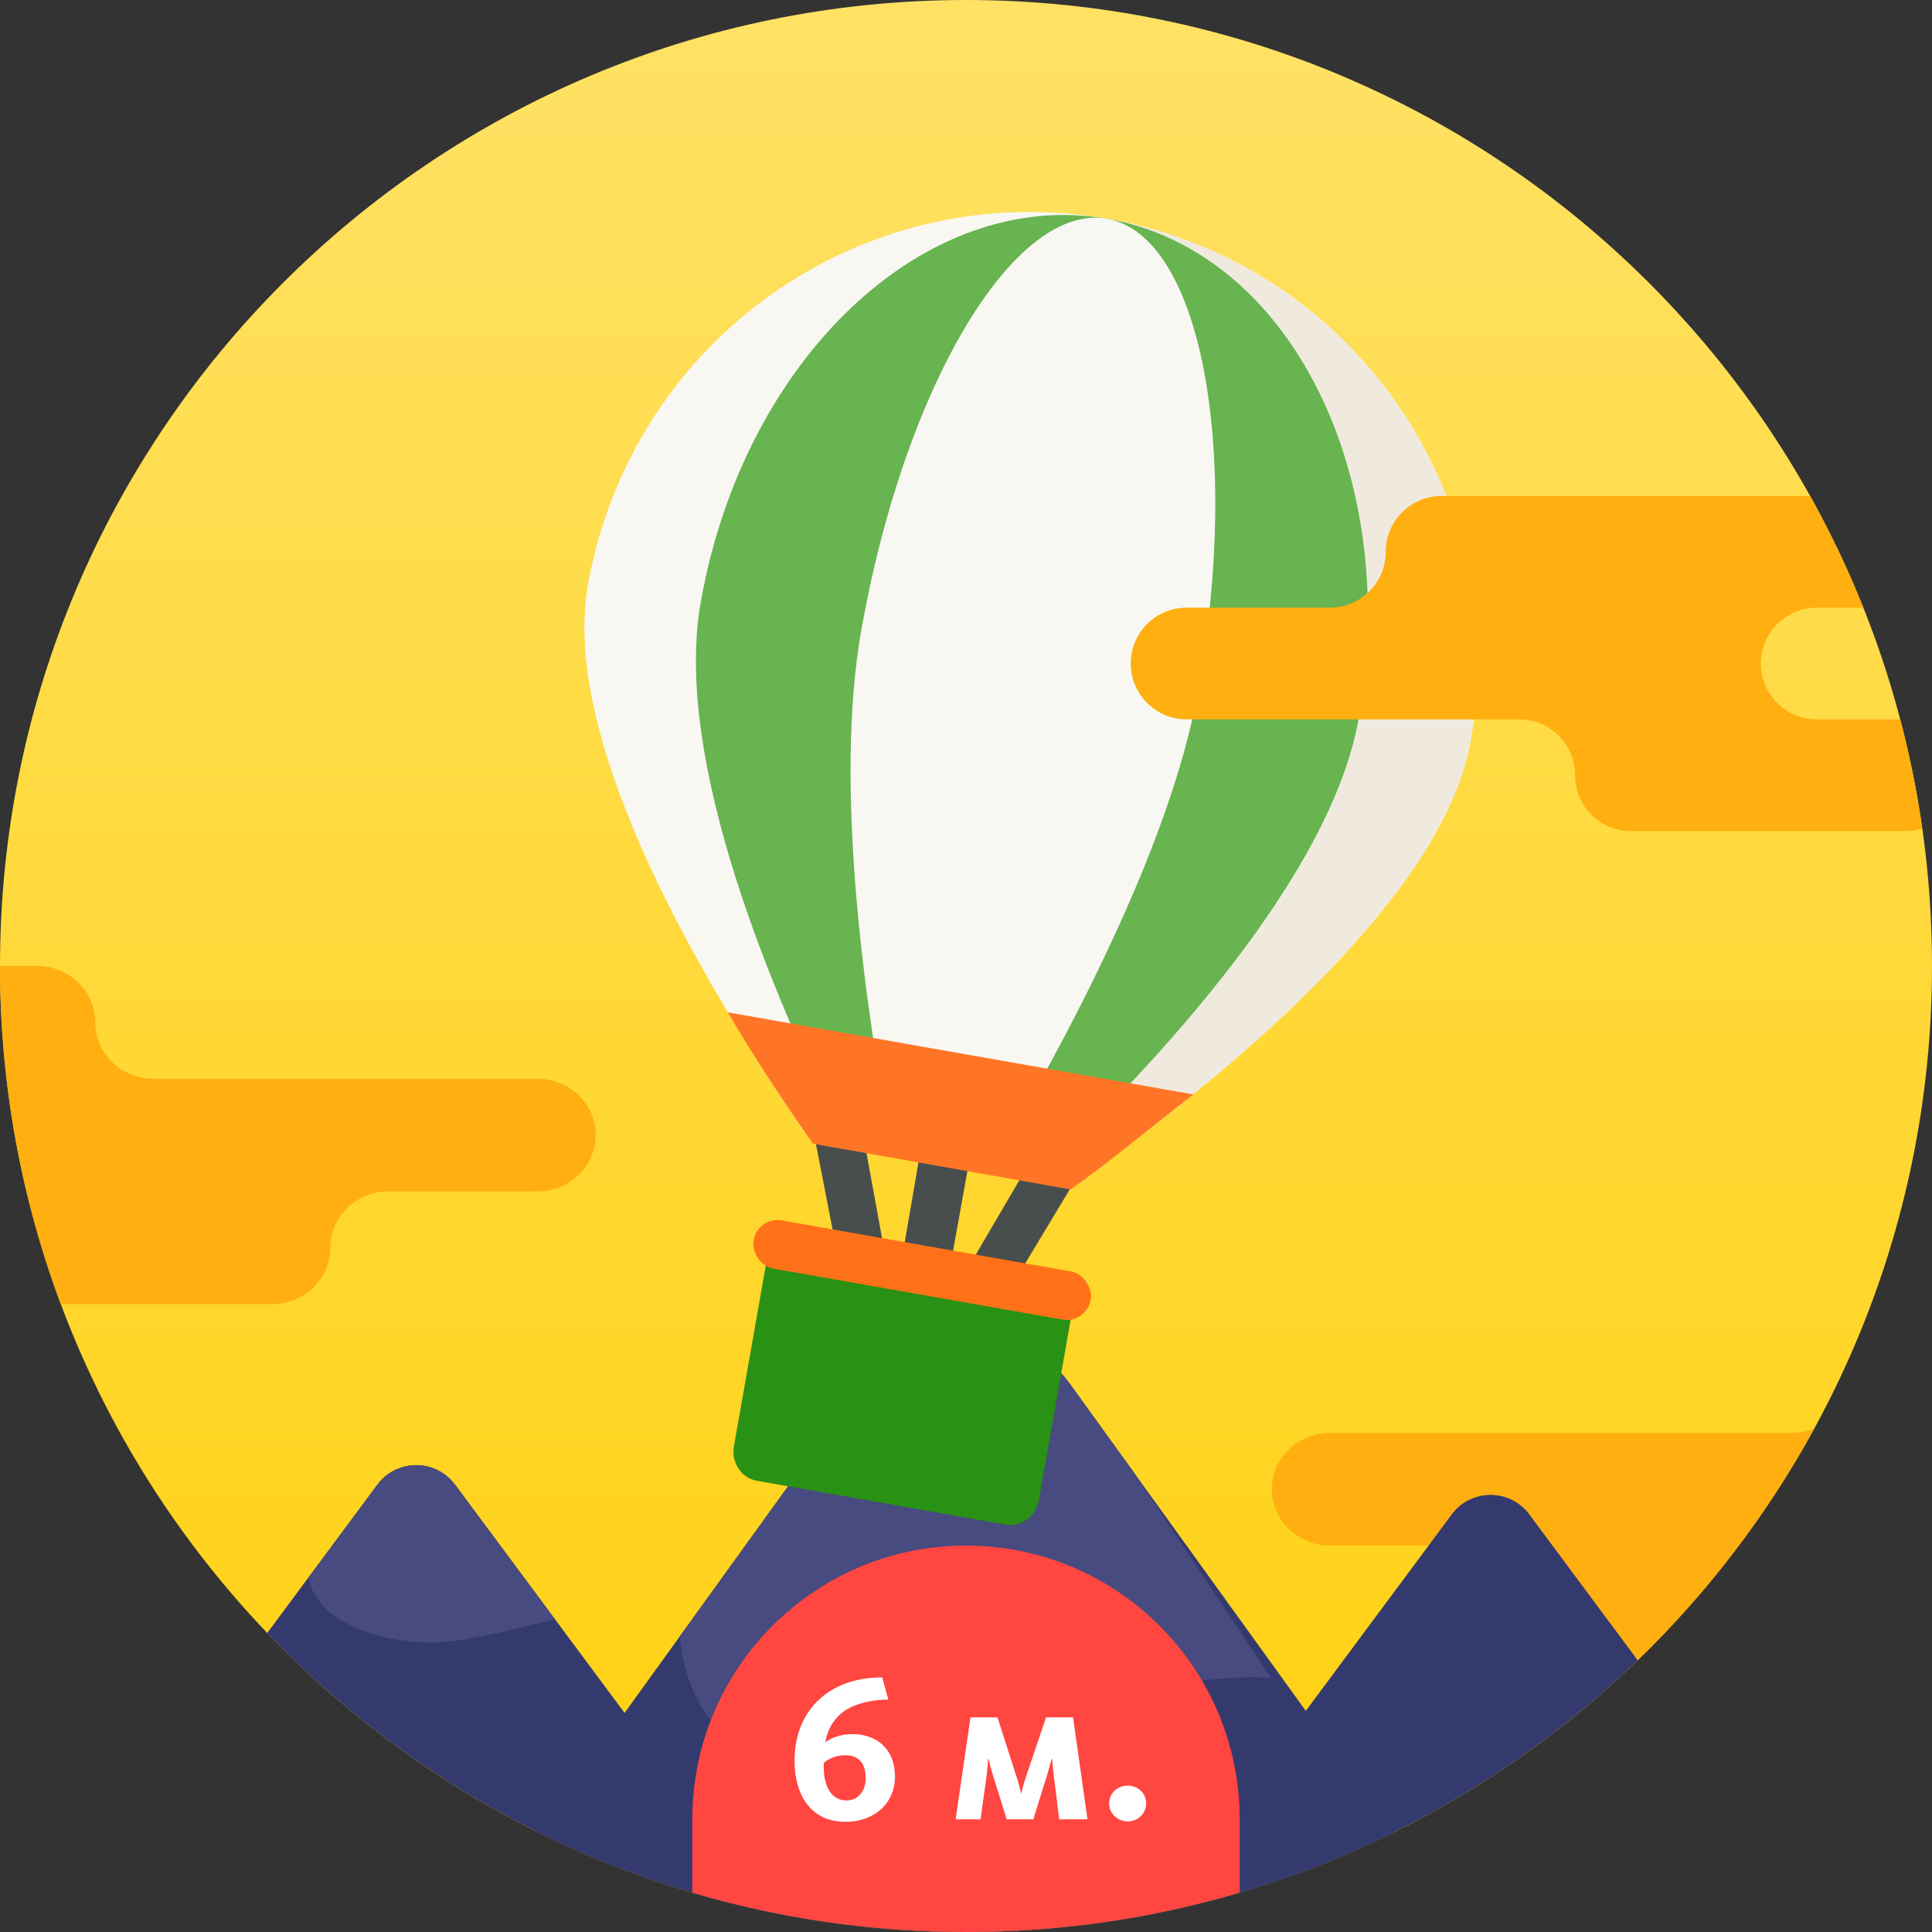
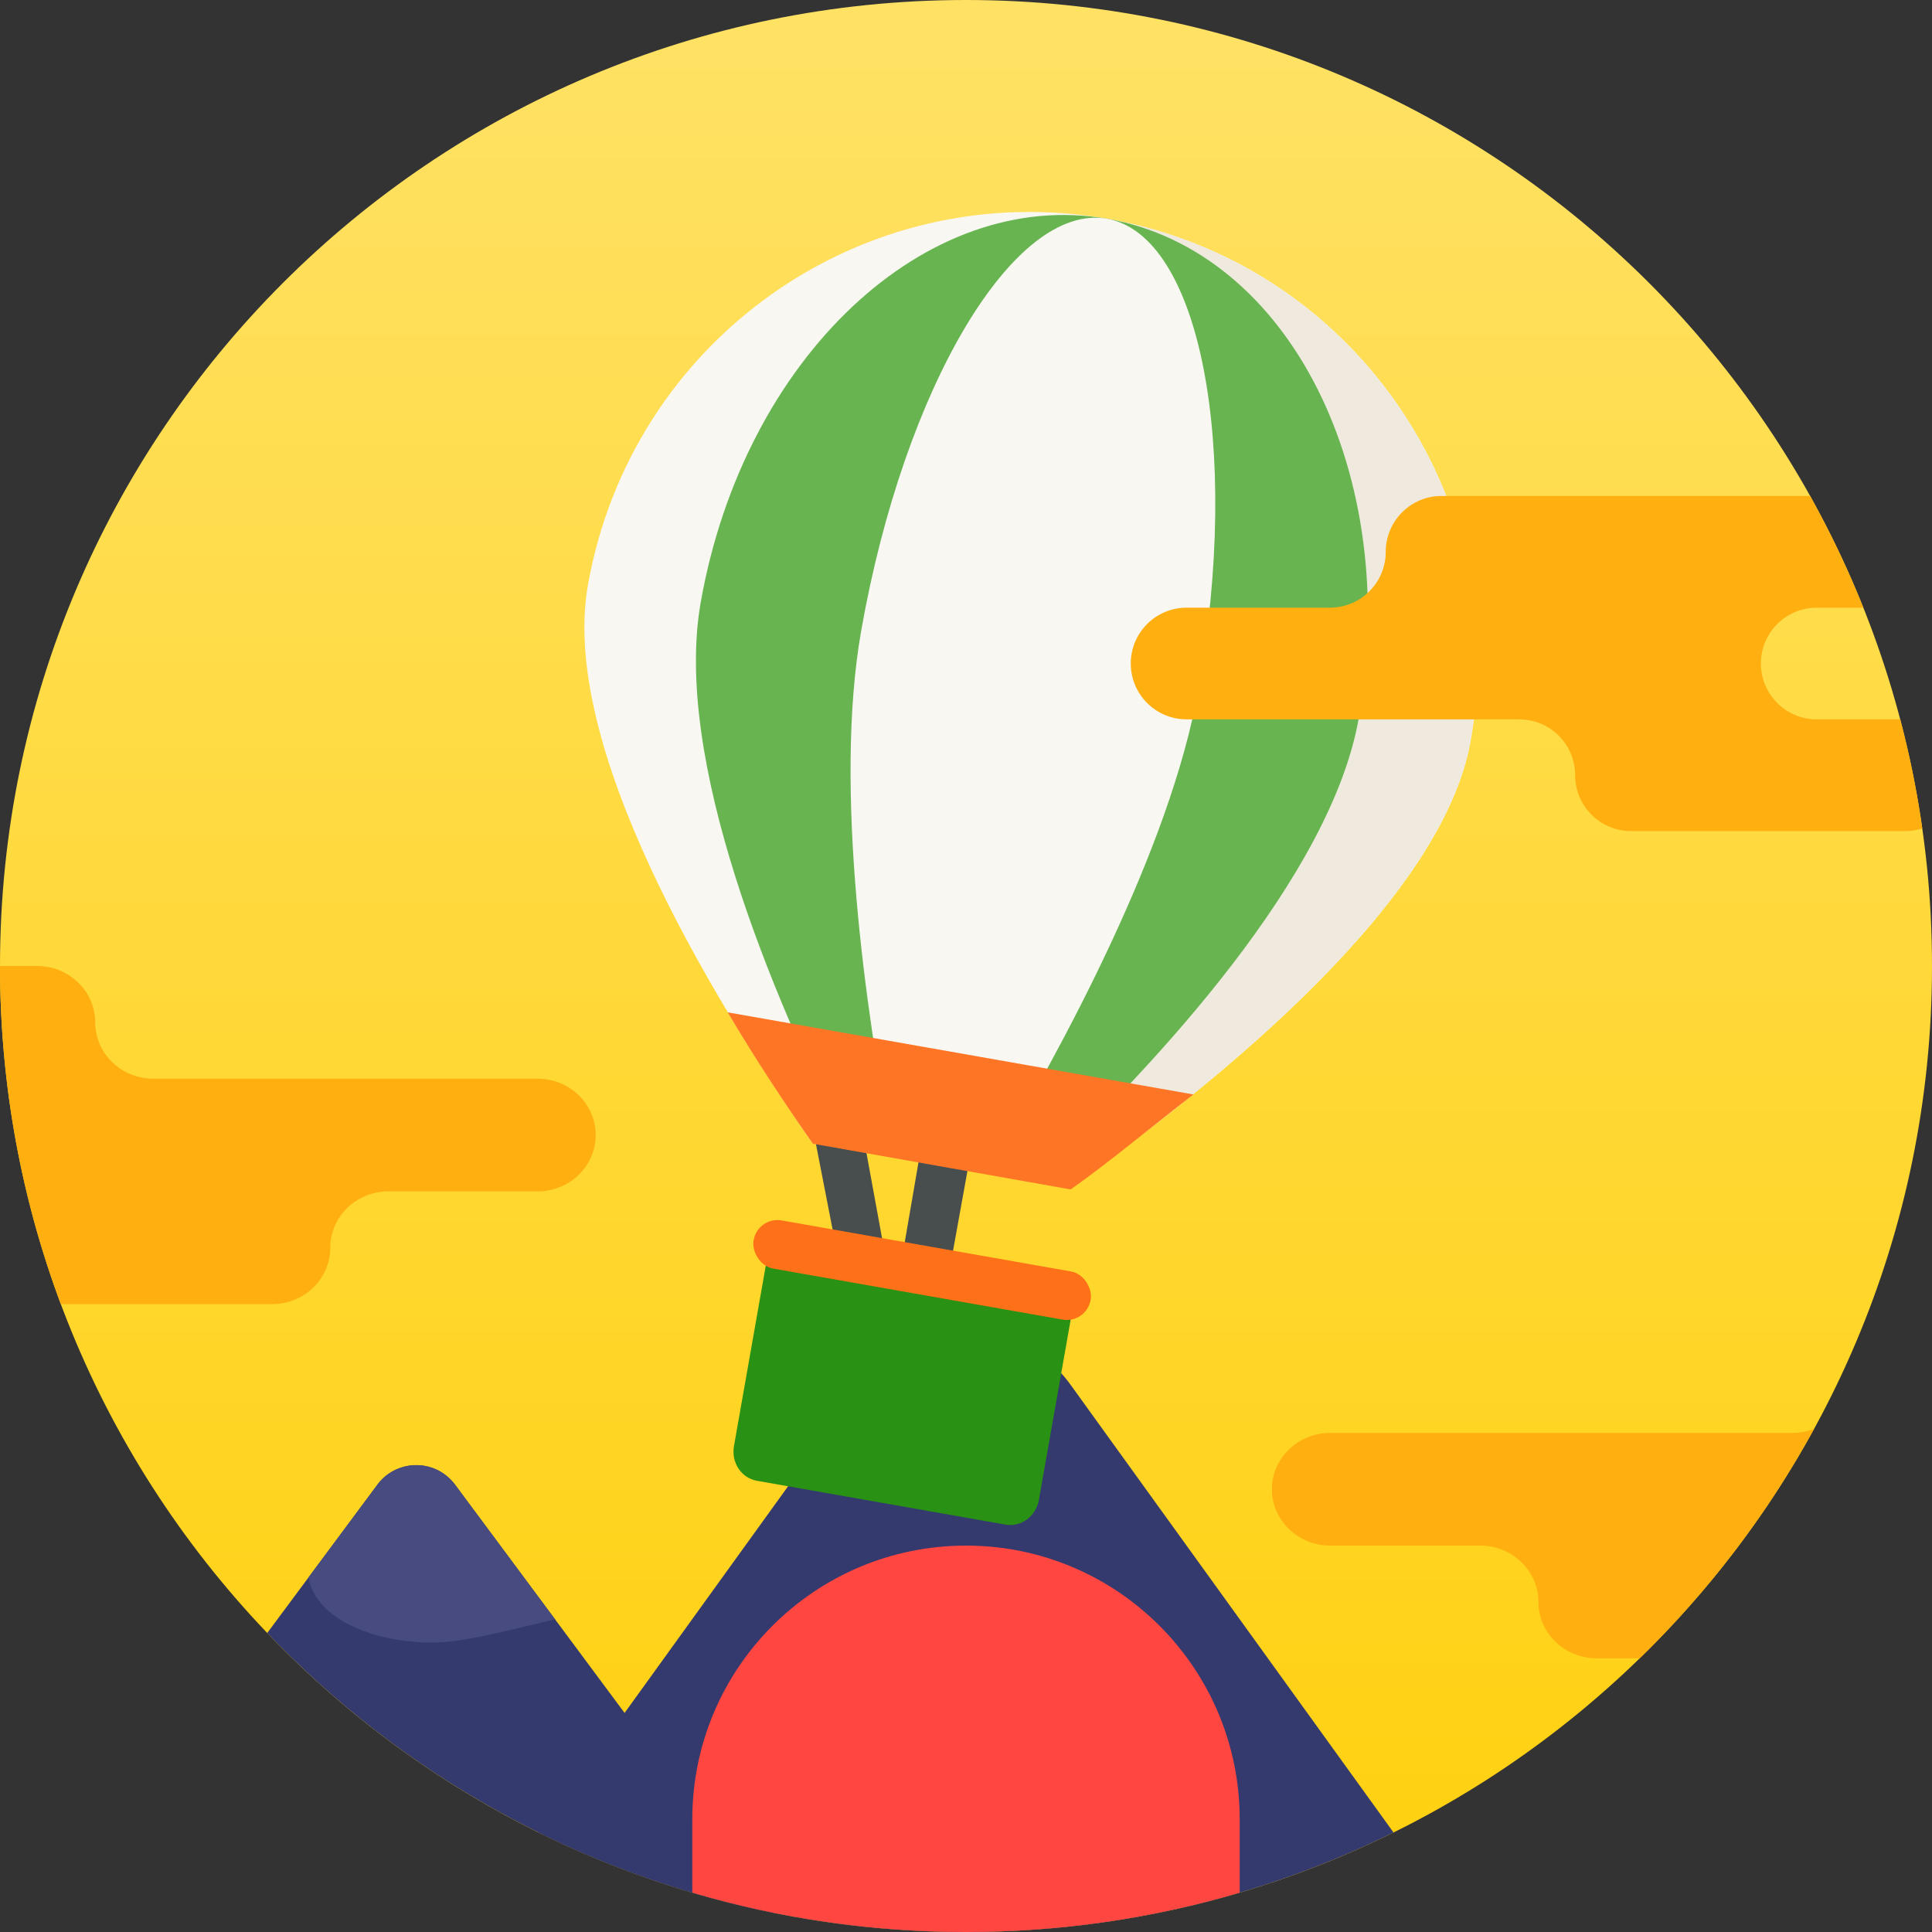
<svg xmlns="http://www.w3.org/2000/svg" width="120px" height="120px" viewBox="0 0 120 120" version="1.1">
  <rect x="0" y="0" width="120" height="120" fill="#333333" stroke="none" />
  <title>За время на сайте</title>
  <desc>Created with Sketch.</desc>
  <defs>
    <linearGradient x1="50%" y1="3.468%" x2="50%" y2="100%" id="linearGradient-1">
      <stop stop-color="#FFE163" offset="0%" />
      <stop stop-color="#FFD00D" offset="100%" />
    </linearGradient>
  </defs>
  <g id="Бейджи" stroke="none" stroke-width="1" fill="none" fill-rule="evenodd">
    <g id="Artboard" transform="translate(-1546, -950)">
      <g id="За-время-на-сайте" transform="translate(1546, 950)">
        <g id="Иконка">
          <path d="M120,60 C120,93.138 93.138,120 60,120 C26.862,120 0,93.138 0,60 C0,26.862 26.862,0 60,0 C93.138,0 120,26.862 120,60 Z" id="Shape" fill="url(#linearGradient-1)" fill-rule="nonzero" />
          <path d="M0,60 L2.302,60 C4.297,60 5.913,61.567 5.913,63.5 C5.913,65.433 7.53,67 9.525,67 L33.389,67 C35.383,67 37,68.567 37,70.5 C37,72.433 35.383,74 33.389,74 L24.125,74 C22.132,74 20.514,75.567 20.514,77.5 C20.514,79.433 18.898,81 16.904,81 L3.778,81 C1.335,74.464 0,67.388 0,60 Z" id="Combined-Shape" fill="#FFAF10" fill-rule="nonzero" />
          <path d="M101.845,103 L99.18,103 C97.177,103 95.554,101.433 95.554,99.5 C95.554,97.567 93.93,96 91.928,96 L82.626,96 C80.624,96 79,94.434 79,92.5 C79,90.567 80.624,89 82.626,89 L111.321,89 C111.801,89 112.259,88.91 112.679,88.746 C109.789,94.03 106.127,98.832 101.845,103 Z" id="Combined-Shape" fill="#FFAF10" fill-rule="nonzero" />
          <g id="Mountains" transform="translate(16, 82)">
            <path d="M32.01,36.802 C19.777,34.321 8.896,28.119 0.598,19.429 L7.444,10.212 C8.432,8.882 10.311,8.605 11.641,9.593 C11.877,9.768 12.085,9.977 12.261,10.212 L32.01,36.802 Z" id="Combined-Shape" fill="#343A6E" />
            <path d="M18.479,18.584 C15.517,19.256 12.845,20.024 10.83,20.024 C7.432,20.024 3.642,18.686 3.16,15.979 L7.444,10.212 C8.432,8.882 10.311,8.605 11.641,9.593 C11.877,9.768 12.085,9.977 12.261,10.212 L18.479,18.584 Z" id="Combined-Shape" fill="#484B7F" fill-rule="nonzero" />
-             <path d="M85.719,21.123 C77.602,28.977 67.275,34.56 55.761,36.848 L74.171,12.061 C75.159,10.731 77.038,10.453 78.368,11.441 C78.604,11.616 78.813,11.825 78.988,12.061 L85.719,21.123 Z" id="Combined-Shape" fill="#343A6E" />
            <path d="M70.554,31.819 C62.549,35.776 53.534,38 44,38 C34.463,38 25.446,35.775 17.439,31.816 L37.508,3.995 C40.092,0.411 45.093,-0.398 48.676,2.187 C49.372,2.689 49.982,3.299 50.484,3.995 L70.554,31.819 Z" id="Combined-Shape" fill="#343A6E" />
-             <path d="M26.222,19.641 L37.508,3.995 C40.092,0.411 45.093,-0.398 48.676,2.187 C49.372,2.689 49.982,3.299 50.484,3.995 L54.513,9.581 L62.954,22.226 C55.87,21.569 36.241,27.548 31.797,26.924 C28.775,26.499 26.653,23.827 26.222,19.641 Z" id="Combined-Shape" fill="#484B7F" fill-rule="nonzero" />
          </g>
          <g id="hot-air-balloon" transform="translate(62.552, 53.67) rotate(10) translate(-62.552, -53.67) translate(33.898, 12.17)">
            <g id="Group" transform="translate(18.992, 57.769)" fill="#484E4E" fill-rule="nonzero">
              <polygon id="Shape" points="10.518 10.095 10.558 0.282 7.449 0.282 7.488 10.095" />
-               <polygon id="Shape" points="14.258 10.095 17.937 0.522 14.898 0.043 11.165 10.095" />
              <polygon id="Shape" points="6.841 10.095 3.108 0.043 0.069 0.522 3.749 10.095" />
            </g>
            <g id="Group-24" transform="translate(0.006, 0.948)" fill-rule="nonzero">
              <path d="M19.757,59.72 L35.914,59.72 C44.134,51.424 55.671,38.016 55.671,28.022 C55.671,12.511 43.244,0 27.835,0 C12.427,0 0,12.511 0,28.022 C0,38.016 11.536,51.424 19.757,59.72 Z" id="Shape" fill="#F9F7F2" />
              <path d="M27.906,59.72 C29.686,59.72 32.355,59.72 35.914,59.72 C44.134,51.424 55.671,38.016 55.671,28.022 C55.671,12.511 43.244,-2.13162821e-14 27.835,-2.13162821e-14 L27.906,59.72 Z" id="Shape" fill="#F0EADE" />
              <path d="M33.857,59.35 C39.986,51.106 48.585,37.781 48.585,27.848 C48.585,12.433 39.305,0 27.835,0 C16.366,0 7.085,12.433 7.085,27.848 C7.085,37.781 15.685,51.106 21.813,59.35 L33.857,59.35 Z" id="Shape" fill="#67B450" />
              <path d="M30.894,59.35 C34.044,51.106 38.463,37.781 38.463,27.848 C38.463,12.433 33.657,0 27.799,0 C21.94,0 17.207,12.433 17.207,27.848 C17.207,37.781 21.597,51.106 24.725,59.35 L30.894,59.35 Z" id="Shape" fill="#F9F7F2" />
              <path d="M42.528,52.634 C40.264,55.117 38.087,57.722 36.044,59.767 L19.785,59.751 C17.74,57.706 15.42,55.275 13.159,52.634 L42.528,52.634 Z" id="Shape" fill="#FF7526" />
            </g>
            <g id="Group-12" transform="translate(17.207, 64.78)">
              <path d="M1.018,2.972 L1.018,15.269 C1.018,16.302 1.812,17.14 2.791,17.14 L18.476,17.14 C19.456,17.14 20.25,16.302 20.25,15.269 L20.25,2.972 L1.018,2.972 Z" id="Shape" fill="#299113" fill-rule="nonzero" />
              <rect id="Rectangle-9" fill="#FF7118" x="0" y="0.948" width="21.256" height="3.037" rx="1.5" />
            </g>
          </g>
          <path d="M118.027,44.681 C118.609,46.892 119.068,49.153 119.396,51.457 C119.065,51.562 118.712,51.619 118.346,51.619 L101.303,51.619 C99.387,51.619 97.834,50.065 97.834,48.15 C97.834,46.234 96.281,44.681 94.365,44.681 L73.703,44.681 C71.787,44.681 70.233,43.128 70.233,41.212 C70.233,39.296 71.787,37.743 73.703,37.743 L82.601,37.743 C84.517,37.743 86.07,36.19 86.07,34.275 C86.07,32.359 87.622,30.805 89.538,30.805 L112.431,30.805 C113.675,33.034 114.78,35.351 115.737,37.743 L112.841,37.743 C110.925,37.743 109.372,39.297 109.372,41.212 C109.372,43.128 110.925,44.682 112.841,44.681 L118.027,44.681 Z" id="Combined-Shape" fill="#FFAF10" fill-rule="nonzero" />
        </g>
        <g id="Номер" transform="translate(43, 96)">
          <path d="M34,21.558 C28.61,23.147 22.905,24 17,24 C11.095,24 5.39,23.147 8.8817842e-16,21.558 L0,17 C-1.14980138e-15,7.611 7.611,1.72470207e-15 17,0 C26.389,-1.72470207e-15 34,7.611 34,17 L34,21.558 Z" id="Combined-Shape" fill="#FF4641" />
-           <path d="M9.521,17.156 C7.233,17.156 6.349,15.323 6.349,13.36 C6.349,10.305 8.416,8.186 11.796,8.186 L12.173,9.564 C11.081,9.564 9.911,9.85 9.235,10.435 C8.702,10.903 8.39,11.475 8.26,12.216 C8.663,11.917 9.248,11.709 9.937,11.709 C11.471,11.709 12.589,12.658 12.589,14.335 C12.589,16.038 11.276,17.156 9.521,17.156 Z M9.573,15.83 C10.327,15.83 10.769,15.219 10.769,14.452 C10.769,13.503 10.314,13.022 9.521,13.022 C8.91,13.022 8.481,13.23 8.169,13.49 L8.169,13.646 C8.13,14.829 8.572,15.83 9.573,15.83 Z M16.356,17 L17.279,10.669 L18.956,10.669 L20.126,14.322 C20.269,14.725 20.412,15.349 20.412,15.362 L20.438,15.362 C20.438,15.349 20.594,14.725 20.737,14.322 L21.972,10.669 L23.649,10.669 L24.546,17 L22.791,17 L22.44,14.192 C22.388,13.672 22.349,13.243 22.349,13.243 L22.323,13.243 C22.323,13.243 22.206,13.685 22.063,14.166 L21.179,17 L19.528,17 L18.644,14.166 C18.514,13.75 18.397,13.243 18.397,13.243 L18.371,13.243 C18.371,13.243 18.345,13.75 18.293,14.192 L17.903,17 L16.356,17 Z M27.047,17.13 C26.41,17.13 25.89,16.636 25.89,16.012 C25.89,15.388 26.41,14.907 27.047,14.907 C27.684,14.907 28.191,15.388 28.191,16.012 C28.191,16.636 27.684,17.13 27.047,17.13 Z" id="6-м." fill="#FFFFFF" />
        </g>
      </g>
    </g>
  </g>
</svg>